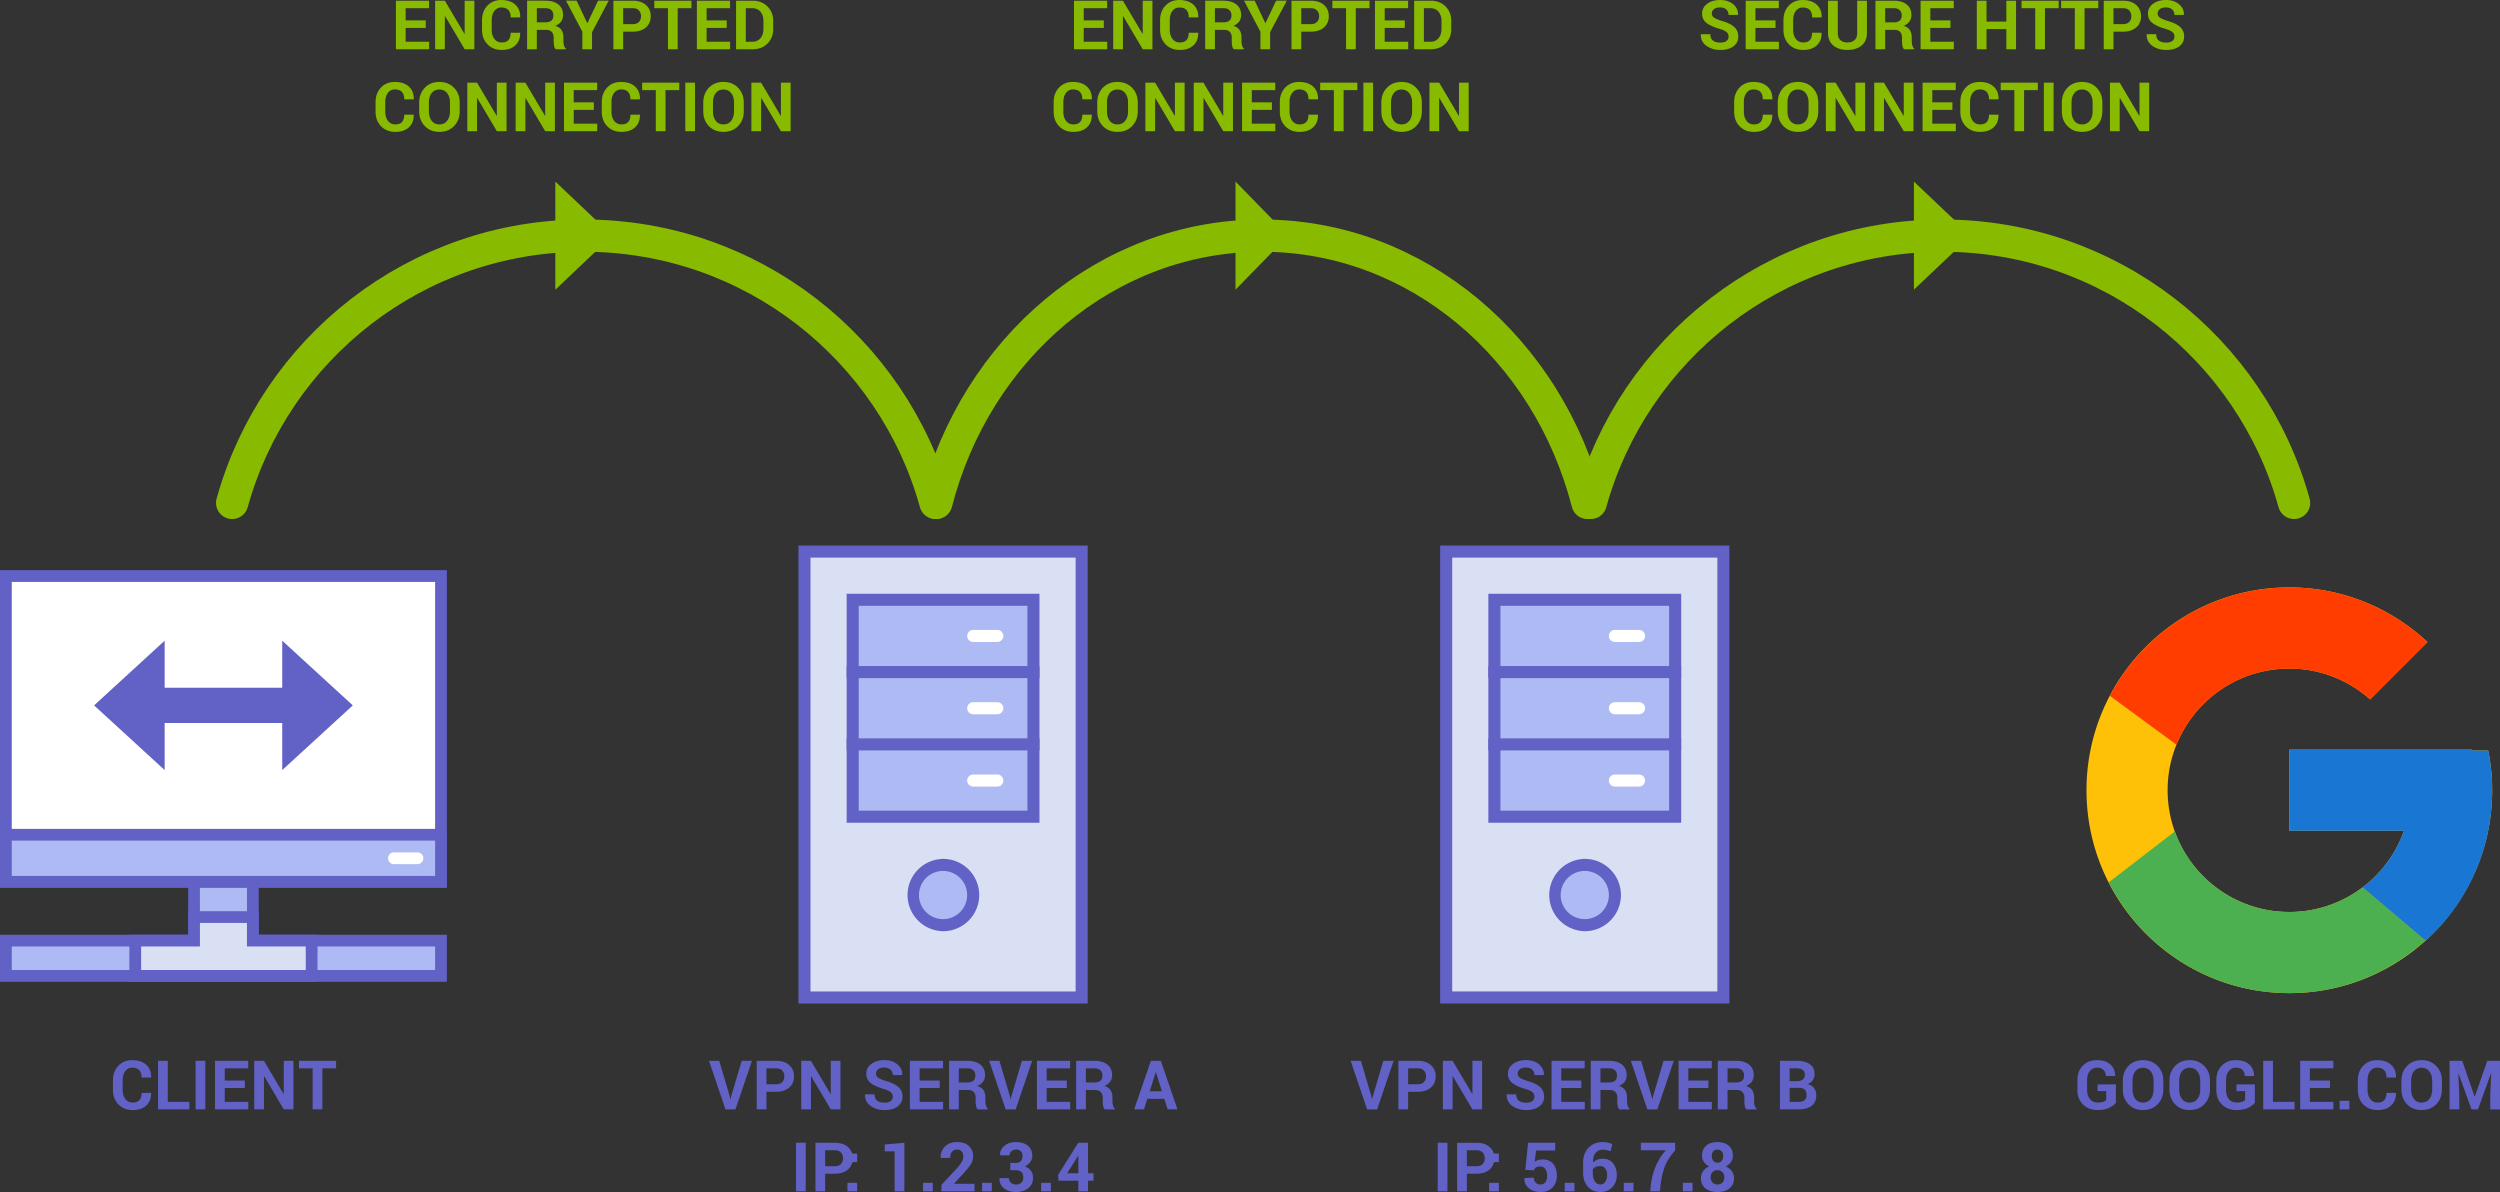
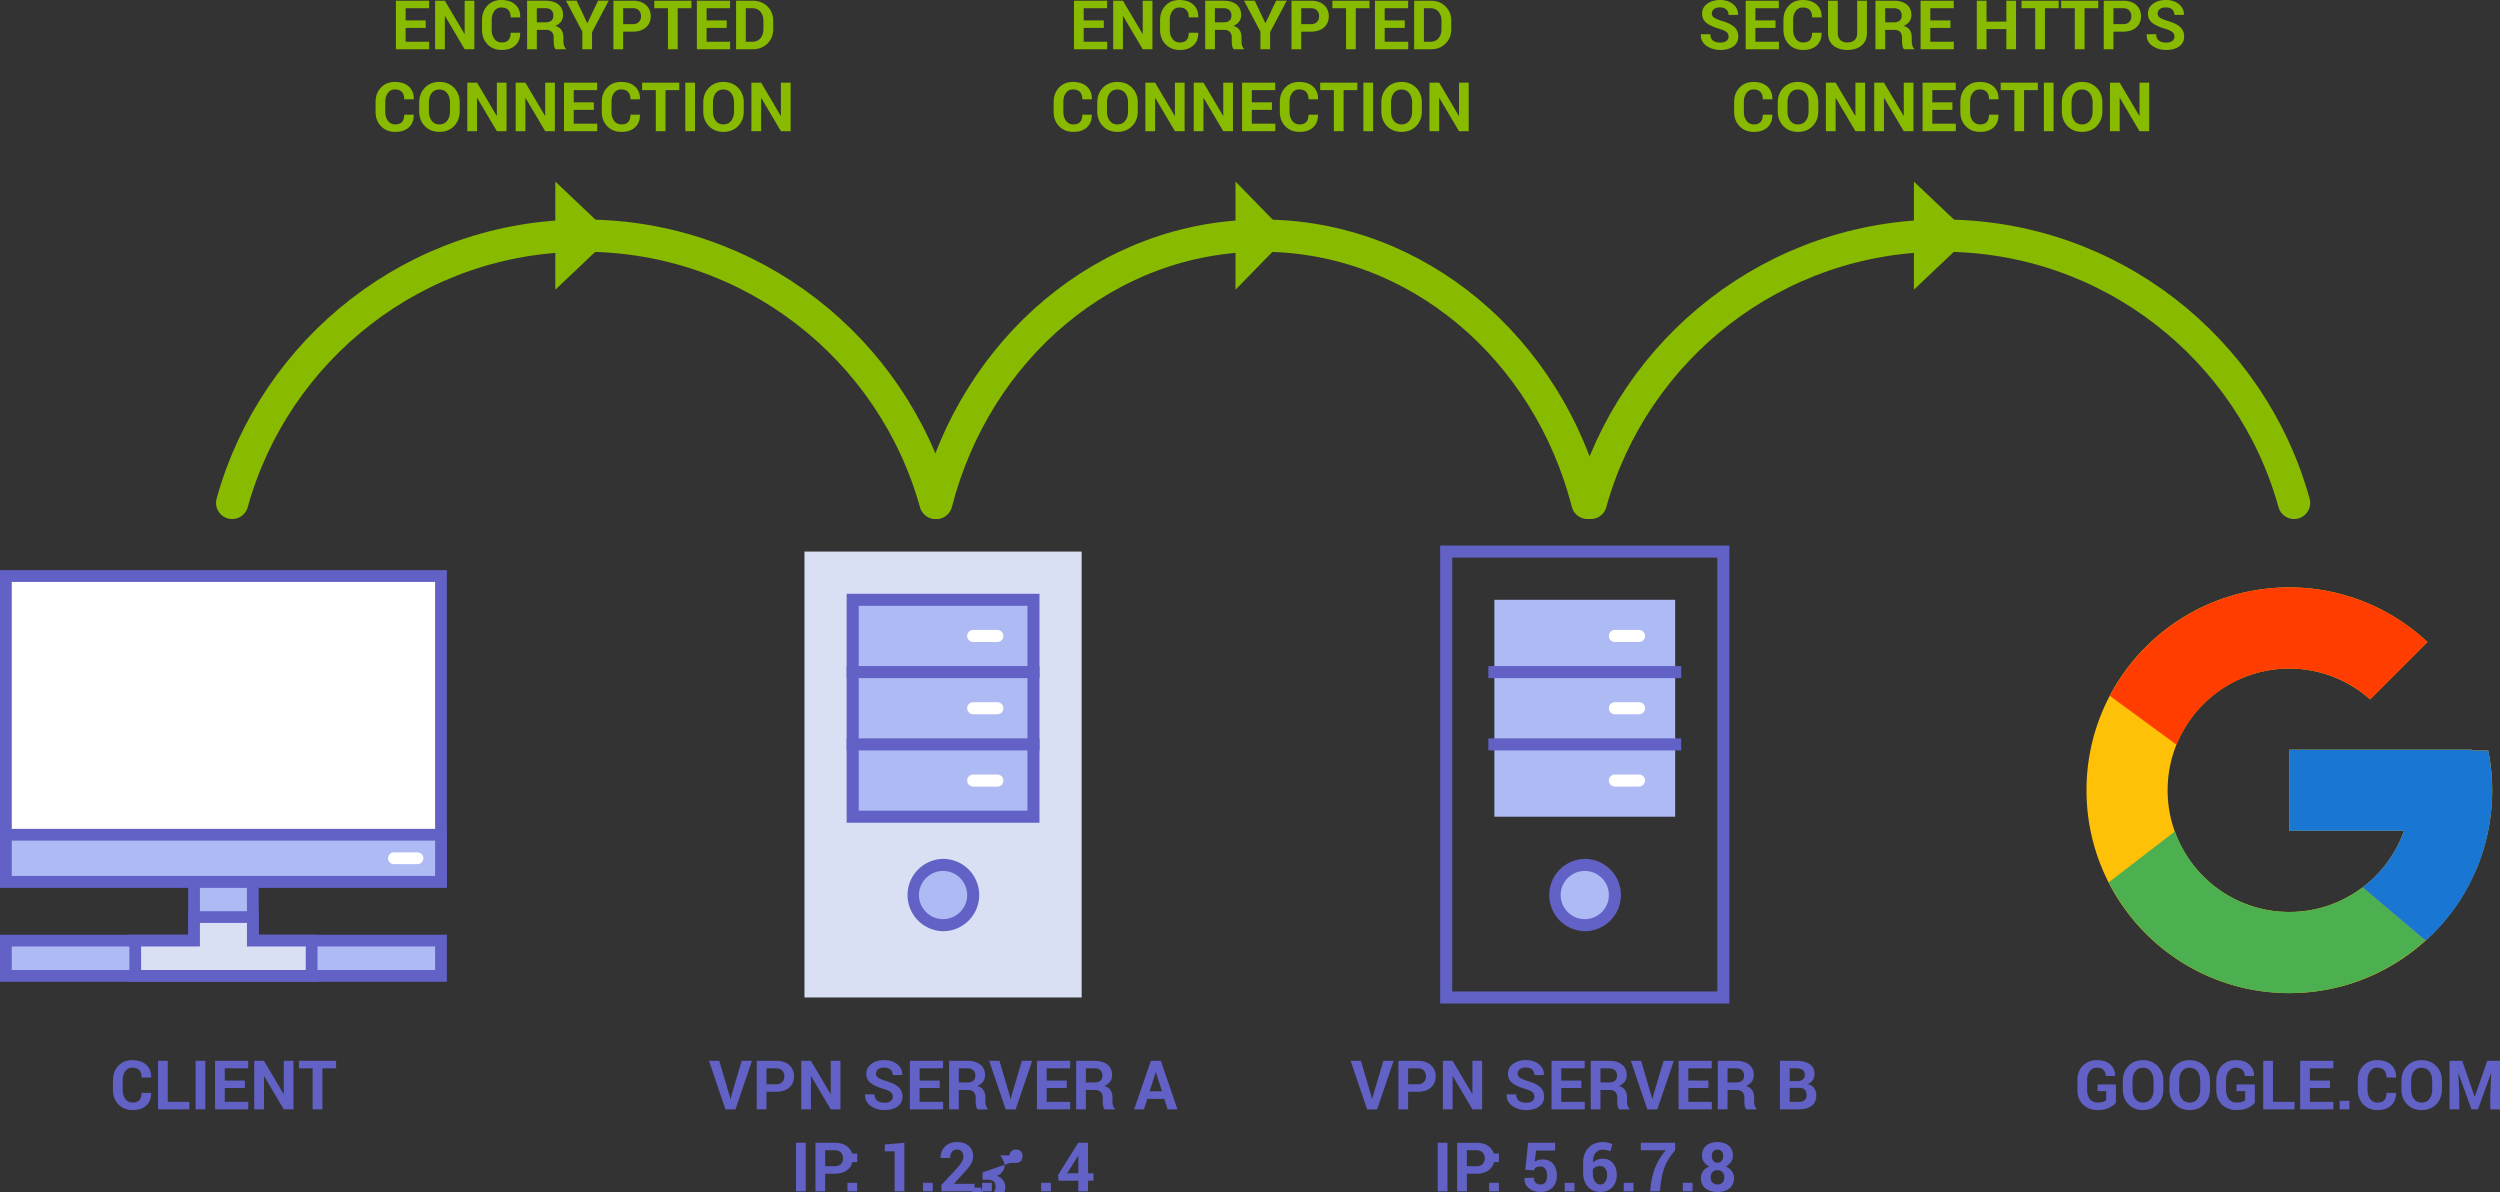
<svg xmlns="http://www.w3.org/2000/svg" version="1.1" id="Layer_1" x="0" y="0" width="439.351" height="209.484" viewBox="0 -95.875 439.351 209.484" xml:space="preserve">
  <rect x="0" y="-95.875" width="439.351" height="209.484" fill="#333333" stroke="none" />
  <g id="surface1_3_">
    <path fill="#D9E0F4" d="M141.378 1.059h48.714v78.362h-48.714V1.059z" />
-     <path fill="#6161C6" d="M189.031 2.118v76.245h-46.593V2.118h46.593M191.15 0h-50.83v80.48h50.83V0z" />
    <path fill="#AEBAF4" d="M149.852 9.532h31.769v38.121h-31.769V9.532z" />
    <path fill="#6161C6" d="M180.562 10.59v36.003h-29.65V10.59h29.65m2.116-2.118h-33.886v40.24h33.886V8.472z" />
    <path fill="#6161C6" d="M182.678 21.179v2.119h-33.886v-2.119h33.886zm0 12.708v2.116h-33.886v-2.116h33.886z" />
    <path fill="#FFF" d="M169.973 28.592c0-.588.472-1.059 1.058-1.059h4.236c.587 0 1.06.471 1.06 1.059 0 .589-.473 1.061-1.06 1.061h-4.236a1.057 1.057 0 01-1.058-1.061zm0 12.708c0-.589.472-1.06 1.058-1.06h4.236c.587 0 1.06.471 1.06 1.06 0 .588-.473 1.059-1.06 1.059h-4.236a1.055 1.055 0 01-1.058-1.059zm0-25.416c0-.587.472-1.06 1.058-1.06h4.236c.587 0 1.06.473 1.06 1.06 0 .588-.473 1.061-1.06 1.061h-4.236a1.057 1.057 0 01-1.058-1.061z" />
    <path fill="#AEBAF4" d="M171.029 61.42a5.298 5.298 0 01-5.294 5.293c-2.921 0-5.295-2.373-5.295-5.293s2.374-5.296 5.295-5.296a5.3 5.3 0 015.294 5.296z" />
    <path fill="#6161C6" d="M165.735 57.183a4.244 4.244 0 014.236 4.236 4.244 4.244 0 01-4.236 4.235 4.243 4.243 0 01-4.236-4.235 4.245 4.245 0 014.236-4.236m0-2.116a6.355 6.355 0 000 12.708 6.356 6.356 0 006.354-6.354 6.356 6.356 0 00-6.354-6.354z" />
  </g>
  <g id="surface1_6_">
    <path fill="#AEBAF4" d="M1.033 75.626v-6.202H34.1V49.645h10.334v19.778H77.5v6.202H1.033z" />
    <path fill="#6161C6" d="M43.4 50.677v19.779h33.066v4.136h-74.4v-4.136h33.067V50.677H43.4m2.067-2.065h-12.4v19.779H0v8.271h78.533v-8.271H45.467V48.612z" />
    <path fill="#D9E0F4" d="M23.767 75.626v-6.202H34.1v-4.133h10.334v4.133h10.333v6.202h-31z" />
    <path fill="#6161C6" d="M43.4 66.324v4.133h10.333v4.136H24.8v-4.136h10.334v-4.133H43.4m2.067-2.067h-12.4v4.134H22.733v8.271H55.8V68.39H45.467v-4.133z" />
    <path fill="#FFF" d="M1.033 5.357H77.5V59.09H1.033V5.357z" />
    <path fill="#6161C6" d="M76.467 6.39v51.667h-74.4V6.39h74.4m2.066-2.066H0v55.8h78.533v-55.8z" />
    <path fill="#AEBAF4" d="M1.033 50.824H77.5v8.267H1.033v-8.267z" />
    <path fill="#6161C6" d="M76.467 51.857v6.2h-74.4v-6.2h74.4m2.066-2.066H0v10.333h78.533V49.791z" />
    <path fill="#FFF" d="M73.367 55.991h-4.134c-.573 0-1.033-.46-1.033-1.034s.46-1.033 1.033-1.033h4.134c.573 0 1.033.46 1.033 1.033s-.46 1.034-1.033 1.034z" />
-     <path fill="#6161C6" d="M62 28.09L49.6 16.724v8.268H28.934v-8.268l-12.4 11.366 12.4 11.367V31.19H49.6v8.268L62 28.09z" />
  </g>
  <path d="M26.543 96.179l.012.034c.016.918-.265 1.646-.841 2.187-.576.54-1.376.81-2.399.81-1.027 0-1.861-.33-2.502-.989-.641-.66-.961-1.511-.961-2.55v-1.692c0-1.035.313-1.886.938-2.549.625-.664 1.438-.996 2.438-.996 1.055 0 1.879.271 2.473.812.594.541.883 1.278.867 2.213l-.012.035h-1.664c0-.563-.135-.994-.404-1.293-.269-.3-.689-.447-1.26-.447-.512 0-.918.207-1.219.623-.301.416-.451.944-.451 1.59v1.703c0 .65.158 1.187.475 1.602.316.416.744.624 1.283.624.535 0 .931-.146 1.187-.433s.384-.713.384-1.278h1.656v-.006zm2.941 1.588h3.797v1.317h-5.508v-8.53h1.711v7.213zm6.598 1.318h-1.711v-8.53h1.711v8.53zm6.949-3.75h-3.533v2.433h4.131v1.317h-5.842v-8.53h5.83v1.317h-4.119v2.146h3.533v1.317zm8.543 3.75h-1.705l-3.445-5.83-.035.006v5.824h-1.711v-8.53h1.711l3.445 5.823.035-.006v-5.817h1.705v8.53zm7.494-7.213h-2.414v7.213h-1.711v-7.213h-2.402v-1.317h6.527v1.317z" fill="#6161C6" />
  <g fill="#6161C6">
    <path d="M128.249 96.817l.105.463h.035l.1-.45 1.857-6.274h1.805l-2.9 8.53h-1.758l-2.895-8.53h1.805l1.846 6.261zm6.45-.826v3.094h-1.711v-8.53h3.398c.98 0 1.752.25 2.314.75s.844 1.157.844 1.975-.281 1.474-.844 1.97-1.334.744-2.314.744l-1.687-.003zm0-1.318h1.688c.477 0 .838-.129 1.084-.389.246-.261.369-.593.369-.994 0-.41-.122-.748-.366-1.017-.244-.269-.606-.401-1.087-.401h-1.688v2.801zm13.002 4.412h-1.705l-3.445-5.83-.035.006v5.824h-1.711v-8.53h1.711l3.445 5.823.035-.006v-5.817h1.705v8.53zm9.195-2.227a.989.989 0 00-.349-.791c-.233-.198-.64-.387-1.222-.563-1.016-.293-1.783-.642-2.303-1.043s-.779-.953-.779-1.651c0-.699.298-1.271.894-1.713.596-.443 1.356-.666 2.282-.666.938 0 1.701.25 2.291.748.59.497.875 1.11.855 1.842l-.012.035h-1.658c0-.396-.132-.714-.396-.957-.264-.244-.634-.367-1.11-.367-.457 0-.811.103-1.061.306s-.375.463-.375.778c0 .289.134.526.401.713s.729.382 1.386.589c.941.262 1.654.606 2.139 1.036.485.431.727.994.727 1.693 0 .729-.288 1.307-.864 1.729-.576.422-1.337.633-2.282.633-.93 0-1.74-.237-2.432-.717-.692-.479-1.027-1.15-1.008-2.015l.012-.035h1.664c0 .509.155.882.466 1.117s.743.354 1.298.354c.465 0 .82-.097 1.066-.287a.926.926 0 00.37-.768zm8.25-1.523h-3.533v2.433h4.131v1.317h-5.842v-8.53h5.83v1.317h-4.119v2.146h3.533v1.317zm3.356.34v3.41h-1.711v-8.53h3.217c.973 0 1.733.223 2.282.666.549.442.823 1.062.823 1.854 0 .44-.115.819-.346 1.137-.231.316-.568.572-1.014.769.504.147.866.396 1.087.744.221.348.331.776.331 1.289v.627c0 .237.032.487.097.748.065.26.175.45.331.575v.123h-1.764c-.156-.125-.258-.334-.305-.627a5.247 5.247 0 01-.07-.832v-.604c0-.426-.116-.756-.349-.991-.233-.236-.56-.355-.981-.355l-1.628-.003zm0-1.319h1.477c.48 0 .839-.103 1.075-.306.236-.202.354-.504.354-.901 0-.392-.118-.7-.354-.933-.236-.23-.585-.346-1.046-.346h-1.506v2.486zm8.988 2.461l.105.463h.035l.1-.45 1.857-6.274h1.805l-2.9 8.53h-1.758l-2.895-8.53h1.805l1.846 6.261zm9.986-1.482h-3.533v2.433h4.131v1.317h-5.842v-8.53h5.83v1.317h-4.119v2.146h3.533v1.317zm3.357.34v3.41h-1.711v-8.53h3.217c.973 0 1.733.223 2.282.666.549.442.823 1.062.823 1.854 0 .44-.115.819-.346 1.137-.231.316-.568.572-1.014.769.504.147.866.396 1.087.744.221.348.331.776.331 1.289v.627c0 .237.032.487.097.748.065.26.175.45.331.575v.123h-1.764c-.156-.125-.258-.334-.305-.627a5.247 5.247 0 01-.07-.832v-.604c0-.426-.116-.756-.349-.991-.233-.236-.56-.355-.981-.355l-1.628-.003zm0-1.319h1.477c.48 0 .839-.103 1.075-.306.236-.202.354-.504.354-.901 0-.392-.118-.7-.354-.933-.236-.23-.585-.346-1.046-.346h-1.506v2.486zm13.787 2.889h-2.994l-.58 1.84h-1.729l2.936-8.53h1.752l2.924 8.53H205.2l-.58-1.84zm-2.573-1.342h2.15l-1.055-3.353h-.035l-1.06 3.353zM141.6 113.485h-1.711v-8.53h1.711v8.53zm3.416-3.093v3.094h-1.711v-8.53h3.398c.98 0 1.752.25 2.314.75s.844 1.157.844 1.976c0 .817-.281 1.473-.844 1.969s-1.334.744-2.314.744l-1.687-.003zm0-1.319h1.688c.477 0 .838-.131 1.084-.391.246-.261.369-.592.369-.993 0-.41-.122-.749-.366-1.018s-.606-.4-1.087-.4h-1.688v2.802z" />
-     <path d="M150.641 108.353h-1.711v-1.5h1.711v1.5zm0 5.132h-1.711v-1.5h1.711v1.5zm8.291 0h-1.711v-7.021h-1.734v-1.207l3.445-.305v8.533zm4.991 0h-1.711v-1.5h1.711v1.5zm7.343 0h-5.824v-1.118l2.76-2.959c.398-.457.682-.844.85-1.157.168-.313.252-.605.252-.876 0-.358-.097-.652-.29-.882-.193-.229-.468-.344-.823-.344-.395 0-.694.135-.899.4-.205.267-.308.624-.308 1.069h-1.664l-.012-.035c-.02-.771.233-1.421.759-1.954.526-.532 1.233-.8 2.124-.8.879 0 1.569.229 2.071.687.502.457.753 1.065.753 1.827 0 .517-.142.991-.425 1.428-.283.437-.751 1.007-1.403 1.714l-1.518 1.652.012.028h3.586l-.001 1.32zm3.034 0h-1.711v-1.5h1.711v1.5zm3.246-4.992h.961c.406 0 .707-.105.902-.319.195-.213.293-.509.293-.888 0-.345-.098-.619-.293-.826-.195-.207-.479-.312-.85-.312-.32 0-.59.095-.809.281a.926.926 0 00-.328.737h-1.657l-.012-.035c-.023-.668.232-1.219.768-1.651.536-.434 1.199-.649 1.992-.649.883 0 1.587.211 2.112.633s.788 1.022.788 1.806c0 .371-.117.725-.352 1.059s-.557.595-.967.781c.473.168.833.427 1.081.772.248.347.372.752.372 1.214 0 .78-.284 1.396-.853 1.843-.569.446-1.296.671-2.183.671-.793 0-1.474-.21-2.042-.63-.568-.42-.843-1.014-.823-1.777l.012-.035h1.658c0 .326.117.597.352.808.234.213.531.317.891.317.395 0 .706-.108.935-.327.229-.218.343-.515.343-.889 0-.448-.112-.776-.337-.985-.225-.208-.556-.313-.993-.313h-.961v-1.286zm7.131 4.992h-1.711v-1.5h1.711v1.5zm6.533-3.17h.967v1.317h-.967v1.853h-1.705v-1.853h-3.48l-.076-1.024 3.539-5.653h1.723l-.001 5.36zm-3.668 0h1.963v-3.075l-.035-.013-.135.239-1.793 2.849z" />
+     <path d="M150.641 108.353h-1.711v-1.5h1.711v1.5zm0 5.132h-1.711v-1.5h1.711v1.5zm8.291 0h-1.711v-7.021h-1.734v-1.207l3.445-.305v8.533zm4.991 0h-1.711v-1.5h1.711v1.5zm7.343 0h-5.824v-1.118l2.76-2.959c.398-.457.682-.844.85-1.157.168-.313.252-.605.252-.876 0-.358-.097-.652-.29-.882-.193-.229-.468-.344-.823-.344-.395 0-.694.135-.899.4-.205.267-.308.624-.308 1.069h-1.664l-.012-.035c-.02-.771.233-1.421.759-1.954.526-.532 1.233-.8 2.124-.8.879 0 1.569.229 2.071.687.502.457.753 1.065.753 1.827 0 .517-.142.991-.425 1.428-.283.437-.751 1.007-1.403 1.714l-1.518 1.652.012.028h3.586l-.001 1.32zm3.034 0h-1.711v-1.5h1.711v1.5zm3.246-4.992h.961c.406 0 .707-.105.902-.319.195-.213.293-.509.293-.888 0-.345-.098-.619-.293-.826-.195-.207-.479-.312-.85-.312-.32 0-.59.095-.809.281a.926.926 0 00-.328.737h-1.657l-.012-.035s.788 1.022.788 1.806c0 .371-.117.725-.352 1.059s-.557.595-.967.781c.473.168.833.427 1.081.772.248.347.372.752.372 1.214 0 .78-.284 1.396-.853 1.843-.569.446-1.296.671-2.183.671-.793 0-1.474-.21-2.042-.63-.568-.42-.843-1.014-.823-1.777l.012-.035h1.658c0 .326.117.597.352.808.234.213.531.317.891.317.395 0 .706-.108.935-.327.229-.218.343-.515.343-.889 0-.448-.112-.776-.337-.985-.225-.208-.556-.313-.993-.313h-.961v-1.286zm7.131 4.992h-1.711v-1.5h1.711v1.5zm6.533-3.17h.967v1.317h-.967v1.853h-1.705v-1.853h-3.48l-.076-1.024 3.539-5.653h1.723l-.001 5.36zm-3.668 0h1.963v-3.075l-.035-.013-.135.239-1.793 2.849z" />
  </g>
  <g id="surface1_1_">
-     <path fill="#D9E0F4" d="M254.15 1.059h48.715v78.362H254.15V1.059z" />
    <path fill="#6161C6" d="M301.805 2.118v76.245h-46.593V2.118h46.593M303.924 0h-50.83v80.48h50.83V0z" />
    <path fill="#AEBAF4" d="M262.625 9.532h31.77v38.121h-31.77V9.532z" />
-     <path fill="#6161C6" d="M293.334 10.59v36.003h-29.65V10.59h29.65m2.117-2.118h-33.887v40.24h33.887V8.472z" />
    <path fill="#6161C6" d="M295.451 21.179v2.119h-33.887v-2.119h33.887zm0 12.708v2.116h-33.887v-2.116h33.887z" />
    <path fill="#FFF" d="M282.746 28.592c0-.588.472-1.059 1.059-1.059h4.235c.587 0 1.06.471 1.06 1.059 0 .589-.473 1.061-1.06 1.061h-4.235a1.058 1.058 0 01-1.059-1.061zm0 12.708c0-.589.472-1.06 1.059-1.06h4.235c.587 0 1.06.471 1.06 1.06 0 .588-.473 1.059-1.06 1.059h-4.235a1.056 1.056 0 01-1.059-1.059zm0-25.416c0-.587.472-1.06 1.059-1.06h4.235c.587 0 1.06.473 1.06 1.06 0 .588-.473 1.061-1.06 1.061h-4.235a1.057 1.057 0 01-1.059-1.061z" />
    <path fill="#AEBAF4" d="M283.803 61.42c0 2.92-2.373 5.293-5.294 5.293s-5.295-2.373-5.295-5.293 2.374-5.296 5.295-5.296 5.294 2.376 5.294 5.296z" />
    <path fill="#6161C6" d="M278.509 57.183a4.244 4.244 0 014.236 4.236 4.244 4.244 0 01-4.236 4.235 4.243 4.243 0 01-4.235-4.235 4.242 4.242 0 014.235-4.236m0-2.116a6.355 6.355 0 000 12.708 6.357 6.357 0 006.354-6.354 6.356 6.356 0 00-6.354-6.354z" />
  </g>
  <g fill="#6161C6">
    <path d="M241.014 96.817l.104.463h.034l.101-.45 1.856-6.274h1.806l-2.899 8.53h-1.759l-2.896-8.53h1.806l1.847 6.261zm6.45-.826v3.094h-1.711v-8.53h3.397c.979 0 1.752.25 2.313.75s.845 1.157.845 1.975-.281 1.474-.845 1.97-1.334.744-2.313.744l-1.686-.003zm0-1.318h1.688c.478 0 .838-.129 1.084-.389.246-.261.369-.593.369-.994 0-.41-.123-.748-.366-1.017s-.605-.401-1.087-.401h-1.688v2.801zm13.002 4.412h-1.704l-3.445-5.83-.035.006v5.824h-1.711v-8.53h1.711l3.445 5.823.035-.006v-5.817h1.704v8.53zm9.193-2.227c0-.328-.115-.592-.349-.791-.232-.198-.641-.387-1.223-.563-1.018-.293-1.783-.642-2.304-1.043s-.778-.953-.778-1.651c0-.699.299-1.271.895-1.713.597-.443 1.355-.666 2.281-.666.938 0 1.701.25 2.291.748.59.497.875 1.11.854 1.842l-.013.035h-1.657c0-.396-.132-.714-.396-.957-.265-.244-.635-.367-1.111-.367-.457 0-.811.103-1.061.306s-.375.463-.375.778c0 .289.135.526.4.713.268.187.729.382 1.387.589.939.262 1.653.606 2.139 1.036.485.431.728.994.728 1.693 0 .729-.287 1.307-.863 1.729-.575.422-1.337.633-2.282.633-.93 0-1.74-.237-2.432-.717-.691-.479-1.027-1.15-1.009-2.015l.013-.035h1.664c0 .509.154.882.466 1.117s.743.354 1.298.354c.465 0 .82-.097 1.065-.287a.92.92 0 00.372-.768zm8.25-1.523h-3.532v2.433h4.131v1.317h-5.842v-8.53h5.83v1.317h-4.119v2.146h3.532v1.317zm3.357.34v3.41h-1.711v-8.53h3.217c.975 0 1.733.223 2.283.666.549.442.822 1.062.822 1.854 0 .44-.115.819-.347 1.137-.23.316-.567.572-1.015.769.504.147.866.396 1.088.744.221.348.33.776.33 1.289v.627c0 .237.032.487.098.748.064.26.176.45.33.575v.123h-1.764c-.156-.125-.258-.334-.305-.627s-.07-.569-.07-.832v-.604c0-.426-.115-.756-.349-.991-.233-.236-.562-.355-.981-.355l-1.626-.003zm0-1.319h1.479c.479 0 .839-.103 1.074-.306.236-.202.354-.504.354-.901 0-.392-.117-.7-.354-.933-.235-.23-.586-.346-1.047-.346h-1.506v2.486zm8.989 2.461l.104.463h.035l.1-.45 1.857-6.274h1.805l-2.899 8.53H289.5l-2.896-8.53h1.806l1.845 6.261zm9.984-1.482h-3.532v2.433h4.131v1.317h-5.842v-8.53h5.829v1.317h-4.118v2.146h3.532v1.317zm3.359.34v3.41h-1.712v-8.53h3.218c.973 0 1.732.223 2.281.666.549.442.823 1.062.823 1.854 0 .44-.115.819-.347 1.137-.23.316-.567.572-1.014.769.504.147.865.396 1.086.744.222.348.332.776.332 1.289v.627c0 .237.031.487.096.748.065.26.177.45.332.575v.123h-1.764c-.156-.125-.259-.334-.306-.627a5.126 5.126 0 01-.069-.832v-.604c0-.426-.117-.756-.35-.991-.232-.236-.561-.355-.98-.355l-1.626-.003zm0-1.319h1.477c.48 0 .84-.103 1.074-.306.236-.202.354-.504.354-.901 0-.392-.118-.7-.354-.933-.234-.23-.584-.346-1.045-.346h-1.506v2.486zm9.209 4.729v-8.53h2.883c1.004 0 1.787.194 2.352.586.563.392.844.976.844 1.752 0 .396-.104.748-.313 1.06s-.514.543-.911.698c.513.108.896.345 1.151.703.254.358.383.774.383 1.248 0 .815-.27 1.437-.809 1.854s-1.303.629-2.291.629h-3.289zm1.711-4.957h1.23c.456 0 .809-.094 1.055-.28.246-.188.369-.462.369-.82 0-.396-.124-.687-.372-.873-.248-.188-.618-.28-1.11-.28h-1.172v2.253zm0 1.184v2.455h1.576c.453 0 .799-.099 1.037-.295.237-.197.355-.488.355-.873 0-.418-.102-.736-.305-.957-.203-.22-.522-.33-.961-.33h-1.702zm-60.145 18.173h-1.711v-8.53h1.711v8.53zm3.416-3.093v3.094h-1.711v-8.53h3.396c.98 0 1.752.25 2.314.75s.844 1.157.844 1.976c0 .817-.281 1.473-.844 1.969s-1.334.744-2.314.744l-1.685-.003zm0-1.319h1.688c.478 0 .838-.131 1.084-.391.246-.261.369-.592.369-.993 0-.41-.121-.749-.365-1.018s-.605-.4-1.088-.4h-1.688v2.802z" />
    <path d="M263.414 108.353h-1.711v-1.5h1.711v1.5zm0 5.132h-1.711v-1.5h1.711v1.5zm4.641-3.779l.491-4.752h4.759v1.371h-3.357l-.233 1.969c.155-.117.347-.214.567-.29.223-.075.47-.115.738-.12.819-.012 1.455.236 1.906.744.451.509.678 1.215.678 2.121 0 .819-.248 1.502-.742 2.045-.493.543-1.205.813-2.135.813-.785 0-1.457-.215-2.017-.646-.56-.43-.828-1.021-.81-1.771l.013-.028 1.646-.082c0 .379.107.675.322.888.215.214.496.319.844.319.398 0 .692-.142.883-.424.189-.283.283-.652.283-1.108 0-.49-.102-.886-.305-1.182-.203-.297-.504-.444-.902-.444-.328 0-.578.062-.752.183a.984.984 0 00-.373.492l-1.504-.098zm8.64 3.779h-1.711v-1.5h1.711v1.5zm4.946-8.654c.32 0 .616.029.889.091.271.062.544.148.816.268l-.305 1.254a6.268 6.268 0 00-.688-.201 3.183 3.183 0 00-.701-.067c-.52 0-.937.194-1.25.583-.313.39-.461.928-.438 1.614l.018.028c.191-.198.436-.354.729-.469.293-.115.623-.171.99-.171.762 0 1.357.271 1.789.813.433.54.646 1.23.646 2.07 0 .858-.267 1.567-.8 2.127-.532.56-1.226.838-2.071.838-.902 0-1.637-.306-2.203-.917-.564-.61-.85-1.458-.85-2.54v-1.664c0-1.116.322-2.006.967-2.666.646-.66 1.466-.991 2.462-.991zm-.391 4.225c-.316 0-.586.051-.811.151a1.23 1.23 0 00-.516.415v.566c0 .675.122 1.192.366 1.557.244.362.567.544.976.544.354 0 .635-.16.848-.481.213-.322.318-.711.318-1.167 0-.473-.106-.854-.322-1.146a1.015 1.015 0 00-.859-.439zm5.823 4.429h-1.712v-1.5h1.712v1.5zm7.318-7.213c-.914 1.069-1.537 2.067-1.871 2.994-.334.926-.574 2.043-.719 3.353l-.082.866h-1.711l.082-.866c.133-1.254.418-2.405.854-3.454a10.649 10.649 0 011.8-2.893h-4.384v-1.317h6.029l.002 1.317zm3.059 7.213h-1.711v-1.5h1.711v1.5zm7.091-6.269c0 .427-.111.804-.337 1.132a2.265 2.265 0 01-.931.769c.453.19.813.465 1.072.819.262.354.393.762.393 1.219 0 .789-.268 1.396-.803 1.819-.535.423-1.232.636-2.098.636-.871 0-1.574-.212-2.111-.636-.537-.425-.807-1.03-.807-1.819 0-.461.13-.867.391-1.222.26-.354.617-.628 1.074-.823a2.23 2.23 0 01-.932-.766 1.932 1.932 0 01-.334-1.128c0-.758.247-1.345.742-1.761.496-.416 1.15-.624 1.965-.624.809 0 1.463.208 1.963.624s.753 1.003.753 1.761zm-1.514 3.817c0-.383-.109-.688-.334-.918-.223-.23-.512-.346-.865-.346-.359 0-.646.114-.864.346-.218.229-.325.535-.325.918 0 .39.109.695.328.921s.51.336.873.336c.354 0 .643-.113.86-.339s.327-.532.327-.918zm-.192-3.741c0-.344-.092-.62-.272-.829-.18-.209-.427-.313-.733-.313-.313 0-.558.104-.731.309-.175.205-.265.482-.265.835 0 .354.089.639.267.848s.426.313.741.313c.31 0 .552-.104.729-.313.176-.211.264-.495.264-.85z" />
  </g>
  <path d="M371.852 97.919c-.254.336-.648.636-1.188.896-.538.262-1.217.394-2.036.394-1.043 0-1.896-.324-2.556-.974-.659-.648-.989-1.489-.989-2.524v-1.78c0-1.031.315-1.871.952-2.521.635-.65 1.451-.978 2.451-.978 1.039 0 1.836.254 2.389.76.553.507.835 1.17.848 1.994l-.013.035h-1.61c-.031-.453-.177-.812-.435-1.074-.259-.264-.636-.396-1.132-.396-.522 0-.944.203-1.266.605-.322.402-.479.925-.479 1.561v1.791c0 .647.166 1.174.498 1.578.331.403.778.604 1.342.604.397 0 .72-.041.961-.122.242-.082.427-.184.552-.305v-1.578h-1.513v-1.184h3.224v3.218zm8.332-2.332c0 1.047-.332 1.912-.994 2.597s-1.521 1.024-2.58 1.024c-1.051 0-1.903-.342-2.562-1.024-.657-.684-.983-1.55-.983-2.597v-1.535c0-1.043.326-1.905.98-2.592s1.507-1.028 2.559-1.028c1.06 0 1.92.344 2.584 1.028.664.686.996 1.549.996 2.592v1.535zm-1.711-1.542c0-.665-.166-1.212-.498-1.638-.332-.428-.789-.642-1.371-.642s-1.033.213-1.354.638c-.321.426-.479.973-.479 1.642v1.551c0 .678.162 1.229.485 1.655.324.426.774.64 1.354.64.586 0 1.043-.214 1.371-.64.328-.428.492-.979.492-1.655v-1.551zm9.908 1.542c0 1.047-.331 1.912-.992 2.597-.662.685-1.521 1.024-2.582 1.024-1.051 0-1.904-.342-2.561-1.024-.657-.684-.984-1.55-.984-2.597v-1.535c0-1.043.327-1.905.981-2.592.653-.687 1.507-1.028 2.558-1.028 1.059 0 1.92.344 2.584 1.028.664.686.996 1.549.996 2.592v1.535zm-1.711-1.542c0-.665-.166-1.212-.498-1.638-.332-.428-.789-.642-1.371-.642s-1.033.213-1.354.638c-.321.426-.48.973-.48 1.642v1.551c0 .678.162 1.229.486 1.655.322.426.773.64 1.354.64.586 0 1.043-.214 1.371-.64.328-.428.492-.979.492-1.655v-1.551zm9.598 3.874c-.254.336-.648.636-1.188.896-.538.262-1.217.394-2.036.394-1.043 0-1.896-.324-2.556-.974-.659-.648-.989-1.489-.989-2.524v-1.78c0-1.031.315-1.871.952-2.521.635-.65 1.451-.978 2.451-.978 1.039 0 1.836.254 2.389.76.553.507.835 1.17.847 1.994l-.012.035h-1.61c-.031-.453-.177-.812-.435-1.074-.259-.264-.636-.396-1.132-.396-.522 0-.944.203-1.266.605-.322.402-.479.925-.479 1.561v1.791c0 .647.166 1.174.498 1.578.331.403.778.604 1.342.604.397 0 .72-.041.961-.122.242-.082.427-.184.552-.305v-1.578h-1.513v-1.184h3.224v3.218zm3.182-.152h3.797v1.317h-5.509v-8.53h1.712v7.213zm10.025-2.432h-3.533v2.433h4.131v1.317h-5.842v-8.53h5.83v1.317h-4.119v2.146h3.533v1.317zm3.405 3.75h-1.711v-1.5h1.711v1.5zm8.175-2.906l.012.034c.017.918-.266 1.646-.842 2.187s-1.375.81-2.397.81c-1.027 0-1.861-.33-2.503-.989-.641-.66-.961-1.511-.961-2.55v-1.692c0-1.035.313-1.886.938-2.549.625-.664 1.438-.996 2.438-.996 1.057 0 1.881.271 2.475.813s.883 1.276.867 2.211l-.014.035h-1.664c0-.563-.135-.992-.402-1.291-.27-.3-.689-.449-1.262-.449-.512 0-.918.209-1.219.624s-.451.944-.451 1.589v1.703c0 .651.158 1.187.477 1.603.316.416.744.623 1.283.623.533 0 .931-.144 1.188-.431.256-.287.383-.715.383-1.28h1.656v-.005h-.002zm8.09-.592c0 1.047-.33 1.912-.992 2.597s-1.521 1.024-2.581 1.024c-1.052 0-1.903-.342-2.562-1.024-.657-.684-.983-1.55-.983-2.597v-1.535c0-1.043.326-1.905.98-2.592s1.507-1.028 2.559-1.028c1.06 0 1.92.344 2.584 1.028.664.686.995 1.549.995 2.592v1.535zm-1.711-1.542c0-.665-.166-1.212-.498-1.638-.331-.428-.788-.642-1.37-.642s-1.032.213-1.354.638c-.321.426-.479.973-.479 1.642v1.551c0 .678.161 1.229.485 1.655.324.426.775.64 1.354.64.586 0 1.043-.214 1.37-.64.327-.428.491-.979.491-1.655l.001-1.551zm5.28-3.491l2.174 6.286h.035l2.19-6.286h2.237v8.53h-1.711v-2.543l.164-3.769-.035-.006-2.284 6.315h-1.147l-2.272-6.293-.035.006.164 3.744v2.543h-1.711V90.55l2.231.004z" fill="#6161C6" />
  <g id="surface1">
    <path fill="#FFC107" d="M437.28 36.022h-2.866v-.146H402.33v14.258h20.149c-2.943 8.302-10.839 14.261-20.149 14.261-11.814 0-21.391-9.573-21.391-21.39 0-11.815 9.574-21.389 21.391-21.389 5.45 0 10.418 2.054 14.191 5.417l10.08-10.081c-6.365-5.933-14.879-9.596-24.271-9.596-19.689 0-35.648 15.958-35.648 35.648 0 19.691 15.959 35.65 35.648 35.65 19.691 0 35.65-15.958 35.65-35.65a35.457 35.457 0 00-.7-6.982z" />
    <path fill="#FF3D00" d="M370.79 26.414l11.718 8.592c3.168-7.847 10.842-13.389 19.822-13.389 5.449 0 10.418 2.054 14.191 5.417l10.08-10.081c-6.365-5.933-14.879-9.596-24.271-9.596-13.696-.001-25.568 7.728-31.54 19.057z" />
    <path fill="#4CAF50" d="M402.33 78.656c9.206 0 17.572-3.524 23.902-9.255l-11.035-9.337a21.243 21.243 0 01-12.867 4.331c-9.273 0-17.143-5.912-20.107-14.162l-11.627 8.955c5.895 11.543 17.877 19.468 31.734 19.468z" />
    <path fill="#1976D2" d="M437.28 36.022h-2.866v-.146H402.33v14.258h20.149a21.478 21.478 0 01-7.288 9.93h.006l11.035 9.337c-.776.702 11.747-8.571 11.747-26.396 0-2.387-.244-4.72-.699-6.983z" />
  </g>
  <path fill="none" stroke="#88BA00" stroke-width="5.669" stroke-linecap="round" stroke-miterlimit="10" d="M164.406-7.493c-7.512-27.084-32.328-46.972-61.804-46.972S48.311-34.577 40.799-7.493" />
  <path fill="#88BA00" d="M97.593-54.465v-9.499l5.01 4.75 5.009 4.749-5.009 4.75-5.01 4.75z" />
  <path fill="none" stroke="#88BA00" stroke-width="5.669" stroke-linecap="round" stroke-miterlimit="10" d="M403.162-7.493c-7.512-27.084-32.328-46.972-61.805-46.972-29.476 0-54.291 19.888-61.803 46.972" />
  <path fill="#88BA00" d="M336.35-54.465v-9.499l5.007 4.75 5.011 4.749-5.011 4.75-5.007 4.75z" />
  <path fill="none" stroke="#88BA00" stroke-width="5.669" stroke-linecap="round" stroke-miterlimit="10" d="M278.986-7.493c-6.955-27.084-29.93-46.972-57.219-46.972-27.29 0-50.264 19.888-57.219 46.972" />
  <path fill="#88BA00" d="M217.13-54.465v-9.499l4.638 4.75 4.636 4.749-4.636 4.75-4.638 4.75zM74.821-90.97h-3.533v2.432h4.131v1.318h-5.842v-8.531h5.83v1.318h-4.119v2.145h3.533v1.318zm8.543 3.75h-1.705l-3.445-5.83-.035.006v5.824h-1.711v-8.531h1.711l3.445 5.824.035-.006v-5.818h1.705v8.531zm8.039-2.907l.012.035c.016.918-.265 1.646-.841 2.186s-1.376.81-2.399.81c-1.027 0-1.861-.33-2.502-.99-.641-.66-.961-1.51-.961-2.549v-1.693c0-1.035.313-1.885.938-2.549s1.438-.996 2.438-.996c1.055 0 1.879.271 2.473.813.594.541.883 1.277.867 2.212l-.012.035H89.75c0-.563-.135-.993-.404-1.292-.269-.3-.689-.448-1.26-.448-.512 0-.918.208-1.219.624-.301.416-.451.945-.451 1.589v1.703c0 .652.158 1.186.475 1.601.316.416.744.624 1.283.624.535 0 .931-.144 1.187-.431.256-.287.384-.714.384-1.28h1.658v-.004zm2.941-.504v3.41h-1.711v-8.531h3.217c.973 0 1.733.223 2.282.665.549.443.823 1.063.823 1.854 0 .44-.115.819-.346 1.137s-.568.572-1.014.768c.504.148.866.396 1.087.744.221.349.331.777.331 1.289v.627c0 .238.032.487.097.747s.175.452.331.577v.123h-1.764c-.156-.125-.258-.334-.305-.627s-.07-.57-.07-.832v-.604c0-.426-.116-.757-.349-.992-.233-.236-.56-.354-.981-.354h-1.628zm0-1.318h1.477c.48 0 .839-.102 1.075-.305s.354-.504.354-.902c0-.391-.118-.7-.354-.932-.236-.23-.585-.346-1.046-.346h-1.506v2.485zm8.86.129h.035l1.863-3.933h1.875l-2.93 5.531v3h-1.705v-3.088l-2.877-5.443h1.875l1.864 3.933zm6.31 1.506v3.094h-1.711v-8.531h3.398c.98 0 1.752.25 2.314.75s.844 1.158.844 1.976c0 .816-.281 1.473-.844 1.969s-1.334.744-2.314.744l-1.687-.002zm0-1.319h1.688c.477 0 .838-.13 1.084-.39.246-.261.369-.592.369-.993 0-.41-.122-.749-.366-1.018-.244-.268-.606-.4-1.087-.4h-1.688v2.801zm12-2.8H119.1v7.213h-1.711v-7.213h-2.402v-1.318h6.527v1.318zm6.199 3.463h-3.533v2.432h4.131v1.318h-5.842v-8.531h5.83v1.318h-4.119v2.145h3.533v1.318zm1.647 3.75v-8.531h2.93c1.043 0 1.902.333 2.578.999.676.666 1.014 1.521 1.014 2.563v1.412c0 1.047-.338 1.9-1.014 2.563-.676.662-1.535.993-2.578.993l-2.93.001zm1.711-7.213v5.895h1.131c.613 0 1.094-.207 1.441-.621s.521-.954.521-1.622v-1.422c0-.66-.174-1.195-.521-1.609s-.828-.621-1.441-.621h-1.131zM72.697-75.727l.012.035c.016.918-.265 1.646-.841 2.186s-1.376.809-2.399.809c-1.027 0-1.861-.329-2.502-.989-.641-.66-.961-1.511-.961-2.549v-1.693c0-1.035.313-1.885.938-2.549s1.438-.996 2.438-.996c1.055 0 1.879.271 2.473.812.594.541.883 1.278.867 2.212l-.012.035h-1.664c0-.563-.135-.993-.404-1.292s-.689-.448-1.26-.448c-.512 0-.918.208-1.219.624-.301.416-.451.945-.451 1.59v1.702c0 .652.158 1.187.475 1.602.316.416.744.624 1.283.624.535 0 .931-.145 1.187-.431.256-.287.384-.715.384-1.28h1.656v-.004zm8.092-.592c0 1.047-.331 1.911-.993 2.596-.662.684-1.522 1.024-2.581 1.024-1.051 0-1.904-.342-2.561-1.024-.657-.684-.984-1.549-.984-2.596v-1.535c0-1.043.327-1.907.981-2.594.654-.686 1.507-1.027 2.558-1.027 1.059 0 1.92.343 2.584 1.027.664.686.996 1.551.996 2.594v1.535zm-1.711-1.542c0-.666-.166-1.212-.498-1.639s-.789-.64-1.371-.64-1.033.212-1.354.637c-.32.424-.48.971-.48 1.642v1.55c0 .677.162 1.229.486 1.655.324.427.775.641 1.354.641.586 0 1.043-.213 1.371-.641.328-.427.492-.979.492-1.655v-1.55zm9.943 5.04h-1.705l-3.445-5.83-.035.006v5.824h-1.711v-8.531h1.711l3.445 5.824.035-.007v-5.817h1.705v8.531zm8.496 0h-1.705l-3.445-5.83-.035.006v5.824h-1.711v-8.531h1.711l3.445 5.824.035-.007v-5.817h1.705v8.531zm6.844-3.75h-3.533v2.432h4.131v1.318h-5.842v-8.531h5.83v1.317h-4.119v2.146h3.533v1.318zm8.086.844l.012.035c.016.918-.265 1.646-.841 2.186s-1.376.809-2.399.809c-1.027 0-1.861-.329-2.502-.989-.641-.66-.961-1.511-.961-2.549v-1.693c0-1.035.313-1.885.938-2.549s1.438-.996 2.438-.996c1.055 0 1.879.271 2.473.812.594.541.883 1.278.867 2.212l-.012.035h-1.664c0-.563-.135-.993-.404-1.292s-.689-.448-1.26-.448c-.512 0-.918.208-1.219.624-.301.416-.451.945-.451 1.59v1.702c0 .652.158 1.187.475 1.602.316.416.744.624 1.283.624.535 0 .931-.145 1.187-.431.256-.287.384-.715.384-1.28h1.656v-.004zm6.926-4.306h-2.414v7.214h-1.711v-7.214h-2.402v-1.317h6.527v1.317zm2.771 7.212h-1.711v-8.531h1.711v8.531zm8.566-3.498c0 1.047-.331 1.911-.993 2.596-.662.684-1.522 1.024-2.581 1.024-1.051 0-1.904-.342-2.561-1.024-.657-.684-.984-1.549-.984-2.596v-1.535c0-1.043.327-1.907.981-2.594.654-.686 1.507-1.027 2.558-1.027 1.059 0 1.92.343 2.584 1.027.664.686.996 1.551.996 2.594v1.535zM129-77.861c0-.666-.166-1.212-.498-1.639s-.789-.64-1.371-.64-1.033.212-1.354.637c-.32.424-.48.971-.48 1.642v1.55c0 .677.162 1.229.486 1.655.324.427.775.641 1.354.641.586 0 1.043-.213 1.371-.641.328-.427.492-.979.492-1.655v-1.55zm9.943 5.04h-1.705l-3.445-5.83-.035.006v5.824h-1.711v-8.531h1.711l3.445 5.824.035-.007v-5.817h1.705v8.531zm55.042-18.149h-3.533v2.432h4.131v1.318h-5.842v-8.531h5.83v1.318h-4.119v2.145h3.533v1.318zm8.543 3.75h-1.705l-3.445-5.83-.035.006v5.824h-1.711v-8.531h1.711l3.445 5.824.035-.006v-5.818h1.705v8.531zm8.039-2.907l.012.035c.016.918-.265 1.646-.841 2.186s-1.376.81-2.399.81c-1.027 0-1.861-.33-2.502-.99s-.961-1.51-.961-2.549v-1.693c0-1.035.313-1.885.938-2.549s1.438-.996 2.438-.996c1.055 0 1.879.271 2.473.813.594.541.883 1.277.867 2.212l-.012.035h-1.664c0-.563-.135-.993-.404-1.292-.269-.3-.689-.448-1.26-.448-.512 0-.918.208-1.219.624-.301.416-.451.945-.451 1.589v1.703c0 .652.158 1.186.475 1.601.316.416.744.624 1.283.624.535 0 .931-.144 1.187-.431.256-.287.384-.714.384-1.28h1.656v-.004zm2.942-.504v3.41h-1.711v-8.531h3.217c.973 0 1.733.223 2.282.665.549.443.823 1.063.823 1.854 0 .44-.115.819-.346 1.137s-.568.572-1.014.768c.504.148.866.396 1.087.744.221.349.331.777.331 1.289v.627c0 .238.032.487.097.747s.175.452.331.577v.123h-1.764c-.156-.125-.258-.334-.305-.627s-.07-.57-.07-.832v-.604c0-.426-.116-.757-.349-.992-.233-.236-.56-.354-.981-.354h-1.628zm0-1.318h1.477c.48 0 .839-.102 1.075-.305s.354-.504.354-.902c0-.391-.118-.7-.354-.932-.236-.23-.585-.346-1.046-.346h-1.506v2.485zm8.859.129h.034l1.863-3.933h1.875l-2.93 5.531v3h-1.705v-3.088l-2.877-5.443h1.875l1.865 3.933zm6.312 1.506v3.094h-1.712v-8.531h3.398c.979 0 1.752.25 2.313.75.563.5.844 1.158.844 1.976 0 .816-.28 1.473-.844 1.969-.563.496-1.334.744-2.313.744l-1.686-.002zm0-1.319h1.688c.477 0 .838-.13 1.084-.39.246-.261.369-.592.369-.993 0-.41-.122-.749-.366-1.018-.244-.268-.606-.4-1.087-.4h-1.688v2.801zm12-2.8h-2.414v7.213h-1.711v-7.213h-2.402v-1.318h6.527v1.318zm6.198 3.463h-3.532v2.432h4.131v1.318h-5.843v-8.531h5.83v1.318h-4.118v2.145h3.532v1.318zm1.645 3.75v-8.531h2.931c1.043 0 1.901.333 2.578.999.676.666 1.014 1.521 1.014 2.563v1.412c0 1.047-.338 1.9-1.014 2.563-.677.662-1.535.993-2.578.993l-2.931.001zm1.711-7.213v5.895h1.132c.612 0 1.094-.207 1.44-.621.348-.414.521-.954.521-1.622v-1.422c0-.66-.174-1.195-.521-1.609-.347-.414-.828-.621-1.44-.621h-1.132zm-58.373 18.706l.012.035c.016.918-.265 1.646-.841 2.186s-1.376.809-2.399.809c-1.027 0-1.861-.329-2.502-.989s-.961-1.511-.961-2.549v-1.693c0-1.035.313-1.885.938-2.549s1.438-.996 2.438-.996c1.055 0 1.879.271 2.473.812.594.541.883 1.278.867 2.212l-.012.035h-1.664c0-.563-.135-.993-.404-1.292s-.689-.448-1.26-.448c-.512 0-.918.208-1.219.624-.301.416-.451.945-.451 1.59v1.702c0 .652.158 1.187.475 1.602.316.416.744.624 1.283.624.535 0 .931-.145 1.187-.431.256-.287.384-.715.384-1.28h1.656v-.004zm8.092-.592c0 1.047-.331 1.911-.993 2.596-.662.684-1.522 1.024-2.581 1.024-1.051 0-1.904-.342-2.561-1.024-.657-.684-.984-1.549-.984-2.596v-1.535c0-1.043.327-1.907.981-2.594.654-.686 1.507-1.027 2.558-1.027 1.059 0 1.92.343 2.584 1.027.664.686.996 1.551.996 2.594v1.535zm-1.711-1.542c0-.666-.166-1.212-.498-1.639s-.789-.64-1.371-.64-1.033.212-1.354.637c-.32.424-.48.971-.48 1.642v1.55c0 .677.162 1.229.486 1.655.324.427.775.641 1.354.641.586 0 1.043-.213 1.371-.641.328-.427.492-.979.492-1.655v-1.55zm9.944 5.04h-1.705l-3.445-5.83-.036.006v5.824h-1.711v-8.531H203l3.445 5.824.035-.007v-5.817h1.705l.001 8.531zm8.496 0h-1.705l-3.445-5.83-.035.006v5.824h-1.711v-8.531h1.711l3.445 5.824.035-.007v-5.817h1.705v8.531zm6.843-3.75h-3.533v2.432h4.131v1.318h-5.842v-8.531h5.831v1.317h-4.119v2.146h3.533v1.318zm8.086.844l.012.035c.016.918-.266 1.646-.841 2.186-.576.54-1.376.809-2.399.809-1.027 0-1.861-.329-2.502-.989s-.961-1.511-.961-2.549v-1.693c0-1.035.313-1.885.938-2.549s1.438-.996 2.438-.996c1.056 0 1.879.271 2.474.812.594.541.883 1.278.867 2.212l-.013.035h-1.664c0-.563-.135-.993-.403-1.292-.27-.299-.689-.448-1.261-.448-.512 0-.918.208-1.219.624-.302.416-.451.945-.451 1.59v1.702c0 .652.158 1.187.476 1.602.315.416.744.624 1.282.624.535 0 .931-.145 1.187-.431.257-.287.385-.715.385-1.28h1.656v-.004zm6.926-4.306h-2.414v7.214h-1.711v-7.214h-2.402v-1.317h6.527v1.317zm2.772 7.212h-1.711v-8.531h1.711v8.531zm8.566-3.498c0 1.047-.331 1.911-.993 2.596-.661.684-1.522 1.024-2.581 1.024-1.051 0-1.904-.342-2.561-1.024-.657-.684-.984-1.549-.984-2.596v-1.535c0-1.043.327-1.907.98-2.594.654-.686 1.508-1.027 2.559-1.027 1.059 0 1.92.343 2.584 1.027.664.686.996 1.551.996 2.594v1.535zm-1.711-1.542c0-.666-.166-1.212-.498-1.639s-.789-.64-1.371-.64-1.033.212-1.354.637c-.32.424-.48.971-.48 1.642v1.55c0 .677.162 1.229.486 1.655s.775.641 1.354.641c.586 0 1.043-.213 1.371-.641.328-.427.492-.979.492-1.655v-1.55zm9.943 5.04h-1.705l-3.445-5.83-.035.006v5.824h-1.711v-8.531h1.711l3.445 5.824.035-.007v-5.817h1.705v8.531zm45.672-16.627c0-.327-.116-.592-.35-.79-.232-.199-.64-.388-1.222-.563-1.017-.293-1.783-.641-2.304-1.043-.52-.402-.778-.953-.778-1.652 0-.698.298-1.271.894-1.714.597-.442 1.356-.665 2.283-.665.938 0 1.7.249 2.29.747.591.498.875 1.112.855 1.843l-.013.035h-1.658c0-.395-.131-.714-.396-.958-.264-.244-.634-.366-1.11-.366-.457 0-.811.103-1.061.306s-.375.463-.375.778c0 .289.135.526.401.713.267.186.729.382 1.386.589.941.262 1.654.606 2.139 1.037.485.43.728.993.728 1.692 0 .73-.288 1.308-.864 1.729s-1.337.633-2.282.633c-.93 0-1.739-.239-2.432-.718-.692-.479-1.027-1.149-1.009-2.014l.013-.034h1.664c0 .508.155.88.466 1.115.311.236.743.354 1.298.354.466 0 .82-.097 1.066-.287a.918.918 0 00.371-.767zm8.25-1.522h-3.533v2.432h4.131v1.318h-5.842v-8.531h5.83v1.318h-4.119v2.145h3.533v1.318zm8.086.843l.012.035c.016.918-.266 1.646-.841 2.186-.576.54-1.376.81-2.399.81-1.027 0-1.861-.33-2.502-.99s-.961-1.51-.961-2.549v-1.693c0-1.035.313-1.885.938-2.549s1.438-.996 2.438-.996c1.056 0 1.879.271 2.474.813.594.541.883 1.277.867 2.212l-.013.035h-1.664c0-.563-.135-.993-.403-1.292-.27-.3-.689-.448-1.261-.448-.512 0-.918.208-1.219.624-.302.416-.451.945-.451 1.589v1.703c0 .652.158 1.186.476 1.601.315.416.744.624 1.283.624.534 0 .93-.144 1.187-.431.256-.287.384-.714.384-1.28h1.656v-.004zm7.981-5.625v5.66c0 .957-.316 1.695-.949 2.215-.633.521-1.461.779-2.483.779-1.021 0-1.843-.26-2.47-.779-.627-.519-.94-1.258-.94-2.215v-5.66h1.718v5.656c0 .562.149.981.45 1.262.302.279.715.418 1.242.418.535 0 .955-.139 1.26-.416.306-.276.457-.699.457-1.265v-5.656l1.715.001zm3.205 5.121v3.41h-1.711v-8.531h3.217c.973 0 1.733.223 2.282.665.55.443.823 1.063.823 1.854 0 .44-.115.819-.346 1.137-.231.317-.568.572-1.015.768.505.148.866.396 1.087.744.221.349.332.777.332 1.289v.627c0 .238.031.487.096.747s.176.452.332.577v.123h-1.765c-.155-.125-.258-.334-.305-.627s-.07-.57-.07-.832v-.604c0-.426-.116-.757-.349-.992-.233-.236-.561-.354-.98-.354h-1.628zm0-1.318h1.477c.48 0 .84-.102 1.076-.305.235-.203.354-.504.354-.902 0-.391-.118-.7-.354-.932-.236-.23-.586-.346-1.047-.346h-1.506v2.485zm11.467.979h-3.533v2.432h4.132v1.318h-5.843v-8.531h5.83v1.318h-4.119v2.145h3.533v1.318zm11.531 3.75h-1.705v-3.545h-3.479v3.545h-1.712v-8.531h1.712v3.668h3.479v-3.668h1.705v8.531zm7.494-7.213h-2.414v7.213h-1.711v-7.213h-2.402v-1.318h6.527v1.318zm6.961 0h-2.414v7.213h-1.711v-7.213h-2.402v-1.318h6.527v1.318zm2.666 4.119v3.094h-1.711v-8.531h3.398c.979 0 1.752.25 2.313.75s.845 1.158.845 1.976c0 .816-.281 1.473-.845 1.969s-1.334.744-2.313.744l-1.687-.002zm0-1.319h1.688c.478 0 .838-.13 1.084-.39.246-.261.369-.592.369-.993 0-.41-.121-.749-.365-1.018-.244-.268-.606-.4-1.088-.4h-1.688v2.801zm10.711 2.185c0-.327-.115-.592-.349-.79-.233-.199-.64-.388-1.222-.563-1.017-.293-1.783-.641-2.304-1.043s-.778-.953-.778-1.652c0-.698.297-1.271.894-1.714.597-.442 1.356-.665 2.282-.665.938 0 1.701.249 2.291.747s.875 1.112.854 1.843l-.012.035h-1.658c0-.395-.132-.714-.396-.958s-.635-.366-1.11-.366c-.457 0-.812.103-1.062.306s-.375.463-.375.778c0 .289.135.526.401.713.267.186.729.382 1.386.589.941.262 1.654.606 2.14 1.037.485.43.727.993.727 1.692 0 .73-.288 1.308-.864 1.729s-1.336.633-2.281.633c-.93 0-1.74-.239-2.432-.718-.693-.479-1.027-1.149-1.009-2.014l.013-.034h1.664c0 .508.154.88.465 1.115.312.236.744.354 1.299.354.465 0 .82-.097 1.066-.287a.92.92 0 00.37-.767zm-70.679 13.721l.012.035c.017.918-.265 1.646-.841 2.186s-1.376.809-2.398.809c-1.027 0-1.861-.329-2.502-.989-.642-.66-.962-1.511-.962-2.549v-1.693c0-1.035.313-1.885.938-2.549s1.438-.996 2.438-.996c1.055 0 1.879.271 2.473.812.595.541.884 1.278.867 2.212l-.012.035H309.8c0-.563-.135-.993-.403-1.292-.27-.299-.689-.448-1.261-.448-.512 0-.918.208-1.219.624s-.451.945-.451 1.59v1.702c0 .652.158 1.187.476 1.602.315.416.744.624 1.283.624.534 0 .93-.145 1.187-.431.256-.287.384-.715.384-1.28h1.657v-.004zm8.092-.592c0 1.047-.331 1.911-.993 2.596-.662.684-1.521 1.024-2.58 1.024-1.052 0-1.904-.342-2.562-1.024-.657-.684-.984-1.549-.984-2.596v-1.535c0-1.043.327-1.907.981-2.594.654-.686 1.507-1.027 2.558-1.027 1.06 0 1.92.343 2.584 1.027.664.686.996 1.551.996 2.594v1.535zm-1.711-1.542c0-.666-.166-1.212-.498-1.639s-.789-.64-1.371-.64-1.032.212-1.354.637c-.319.424-.479.971-.479 1.642v1.55c0 .677.162 1.229.486 1.655.323.427.774.641 1.354.641.586 0 1.043-.213 1.37-.641.328-.427.492-.979.492-1.655v-1.55zm9.942 5.04h-1.705l-3.444-5.83-.035.006v5.824h-1.711v-8.531h1.711l3.445 5.824.034-.007v-5.817h1.705v8.531zm8.496 0h-1.705l-3.444-5.83-.035.006v5.824h-1.711v-8.531h1.711l3.445 5.824.034-.007v-5.817h1.705v8.531zm6.845-3.75h-3.533v2.432h4.131v1.318h-5.842v-8.531h5.83v1.317h-4.119v2.146h3.533v1.318zm8.086.844l.012.035c.017.918-.265 1.646-.841 2.186s-1.376.809-2.398.809c-1.027 0-1.861-.329-2.502-.989-.642-.66-.962-1.511-.962-2.549v-1.693c0-1.035.313-1.885.938-2.549s1.438-.996 2.438-.996c1.055 0 1.879.271 2.473.812.595.541.884 1.278.867 2.212l-.012.035h-1.664c0-.563-.135-.993-.404-1.292-.269-.299-.688-.448-1.26-.448-.512 0-.918.208-1.219.624s-.451.945-.451 1.59v1.702c0 .652.158 1.187.475 1.602.316.416.744.624 1.283.624.535 0 .932-.145 1.188-.431.256-.287.384-.715.384-1.28h1.656v-.004zm6.926-4.306h-2.414v7.214h-1.711v-7.214h-2.401v-1.317h6.526v1.317zm2.77 7.212h-1.711v-8.531h1.711v8.531zm8.568-3.498c0 1.047-.331 1.911-.993 2.596-.662.684-1.521 1.024-2.58 1.024-1.052 0-1.904-.342-2.562-1.024-.657-.684-.983-1.549-.983-2.596v-1.535c0-1.043.326-1.907.98-2.594.654-.686 1.507-1.027 2.558-1.027 1.06 0 1.921.343 2.585 1.027.663.686.995 1.551.995 2.594v1.535zm-1.711-1.542c0-.666-.166-1.212-.498-1.639s-.789-.64-1.37-.64c-.582 0-1.033.212-1.354.637-.32.424-.48.971-.48 1.642v1.55c0 .677.162 1.229.486 1.655.323.427.774.641 1.354.641.586 0 1.043-.213 1.371-.641.327-.427.491-.979.491-1.655v-1.55zm9.943 5.04h-1.705l-3.445-5.83-.034.006v5.824h-1.712v-8.531h1.712l3.444 5.824.035-.007v-5.817h1.705v8.531z" />
</svg>